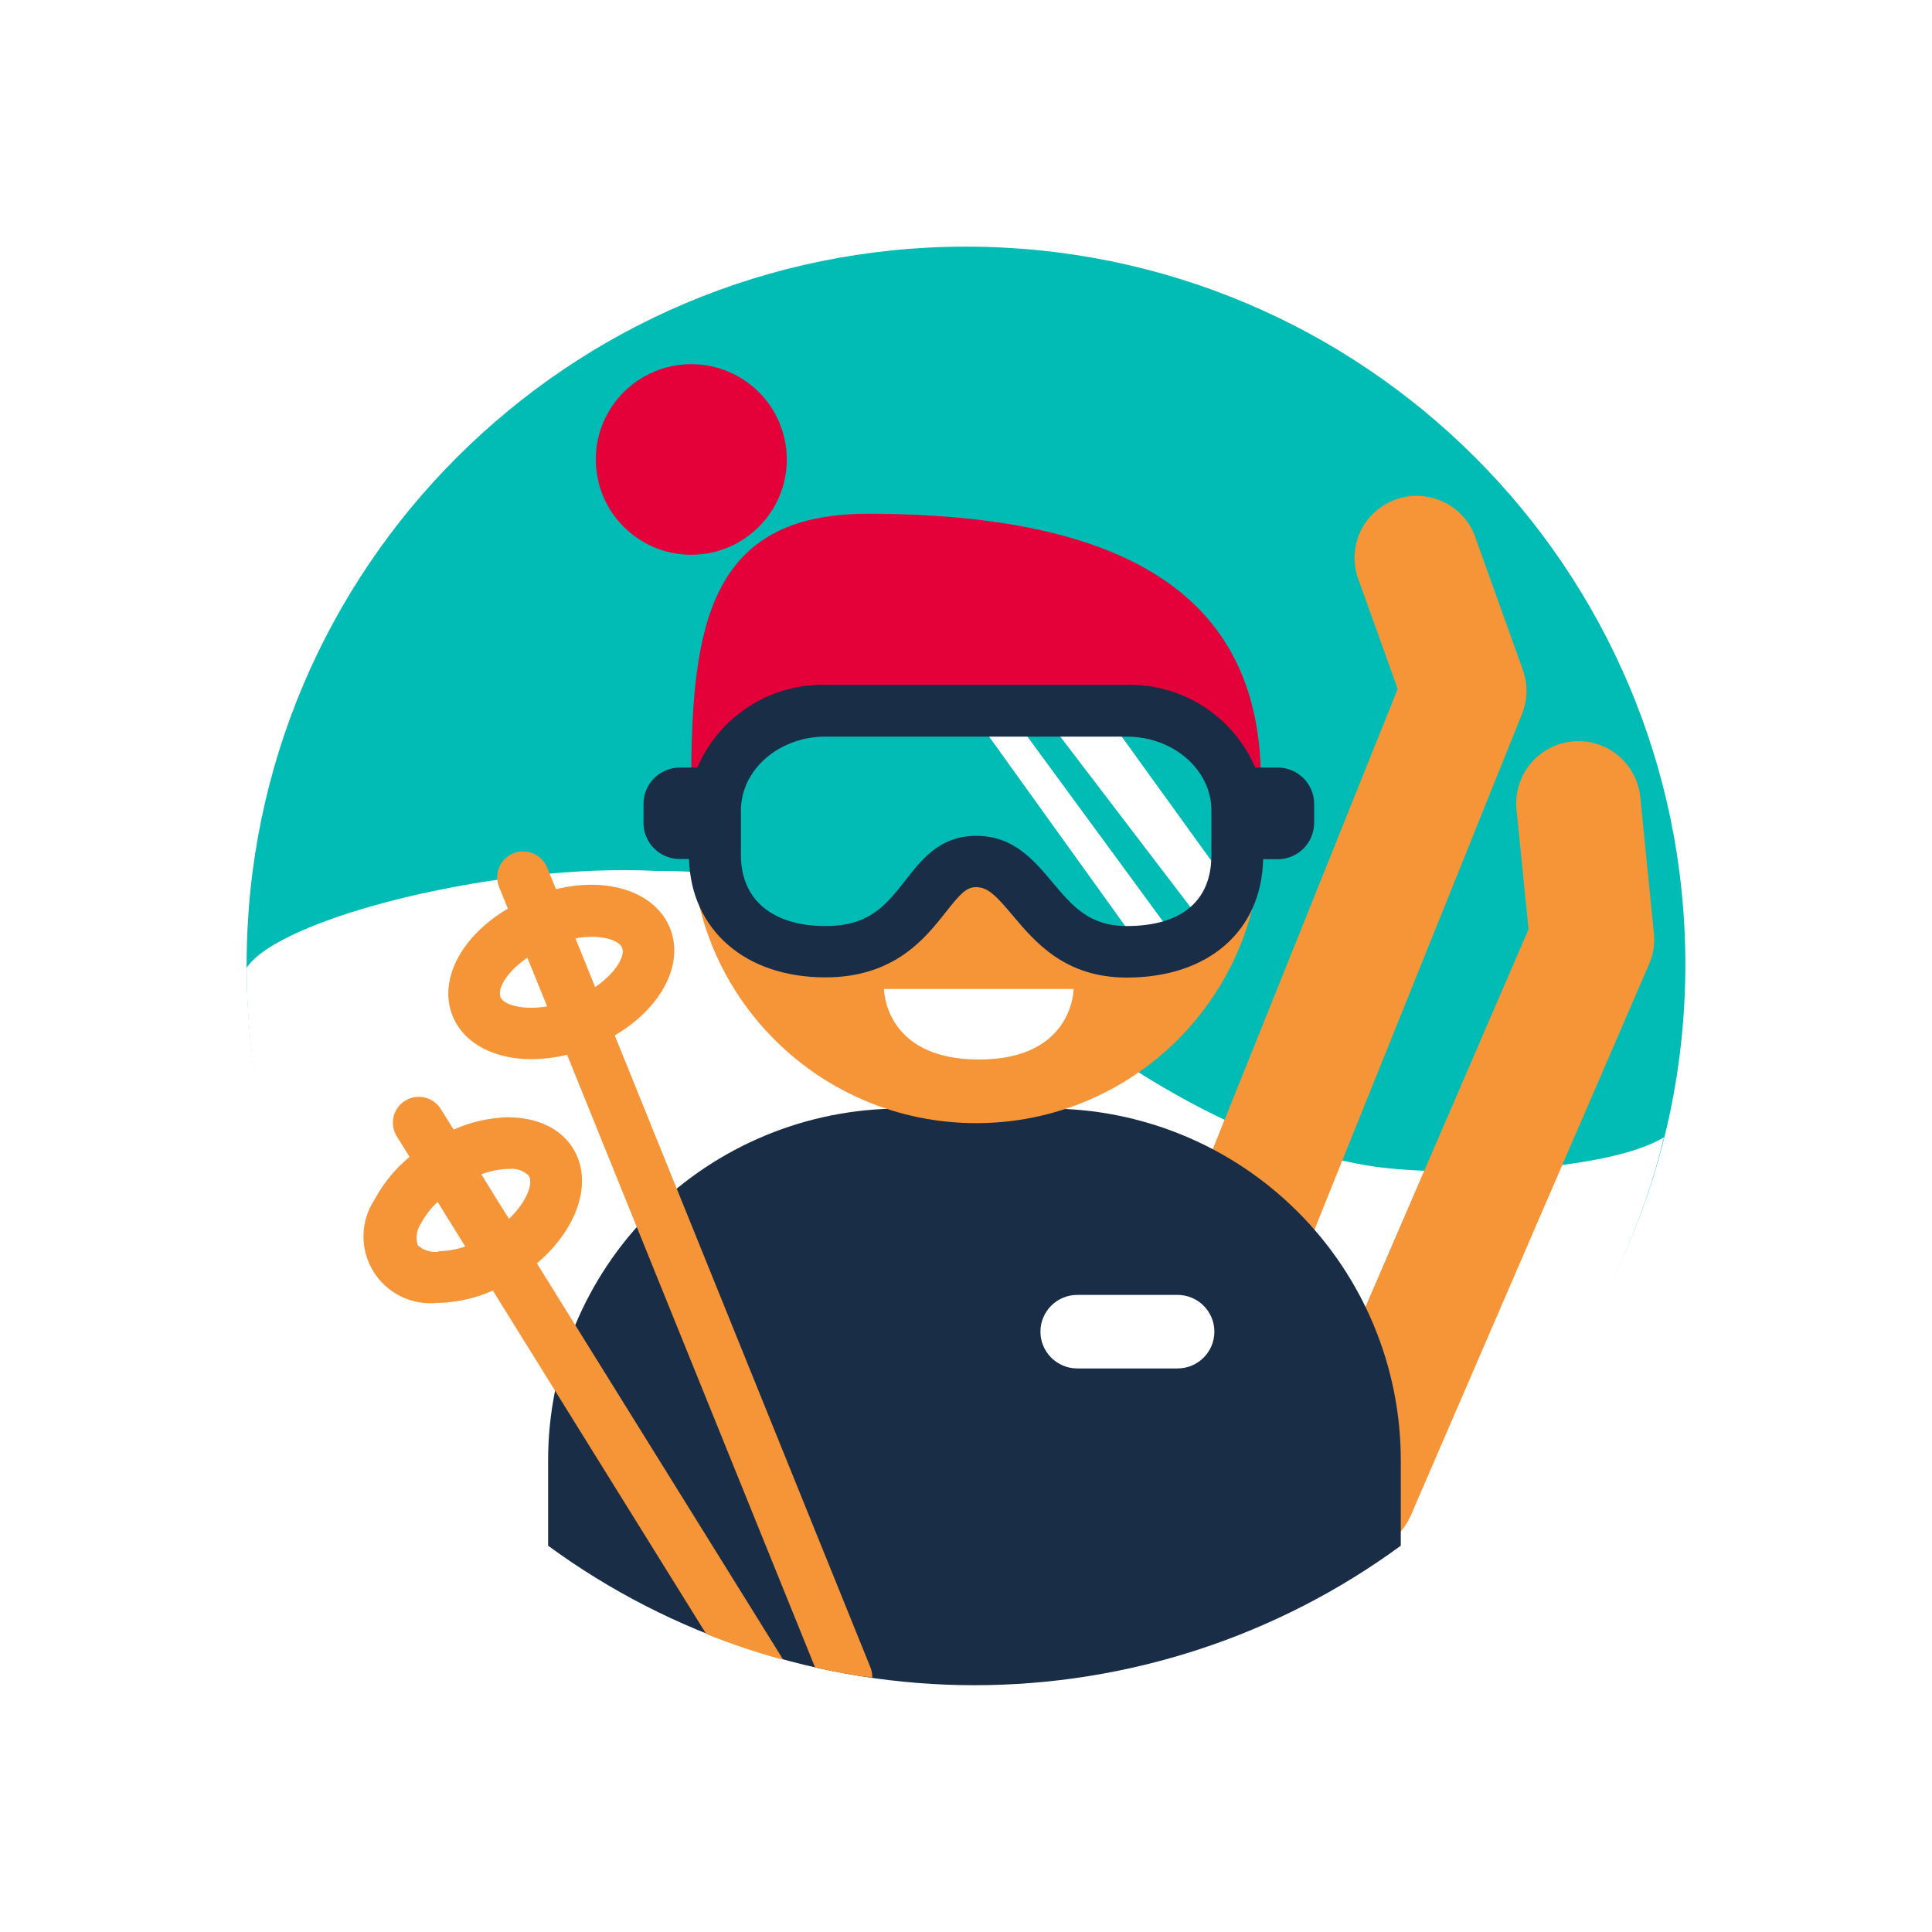
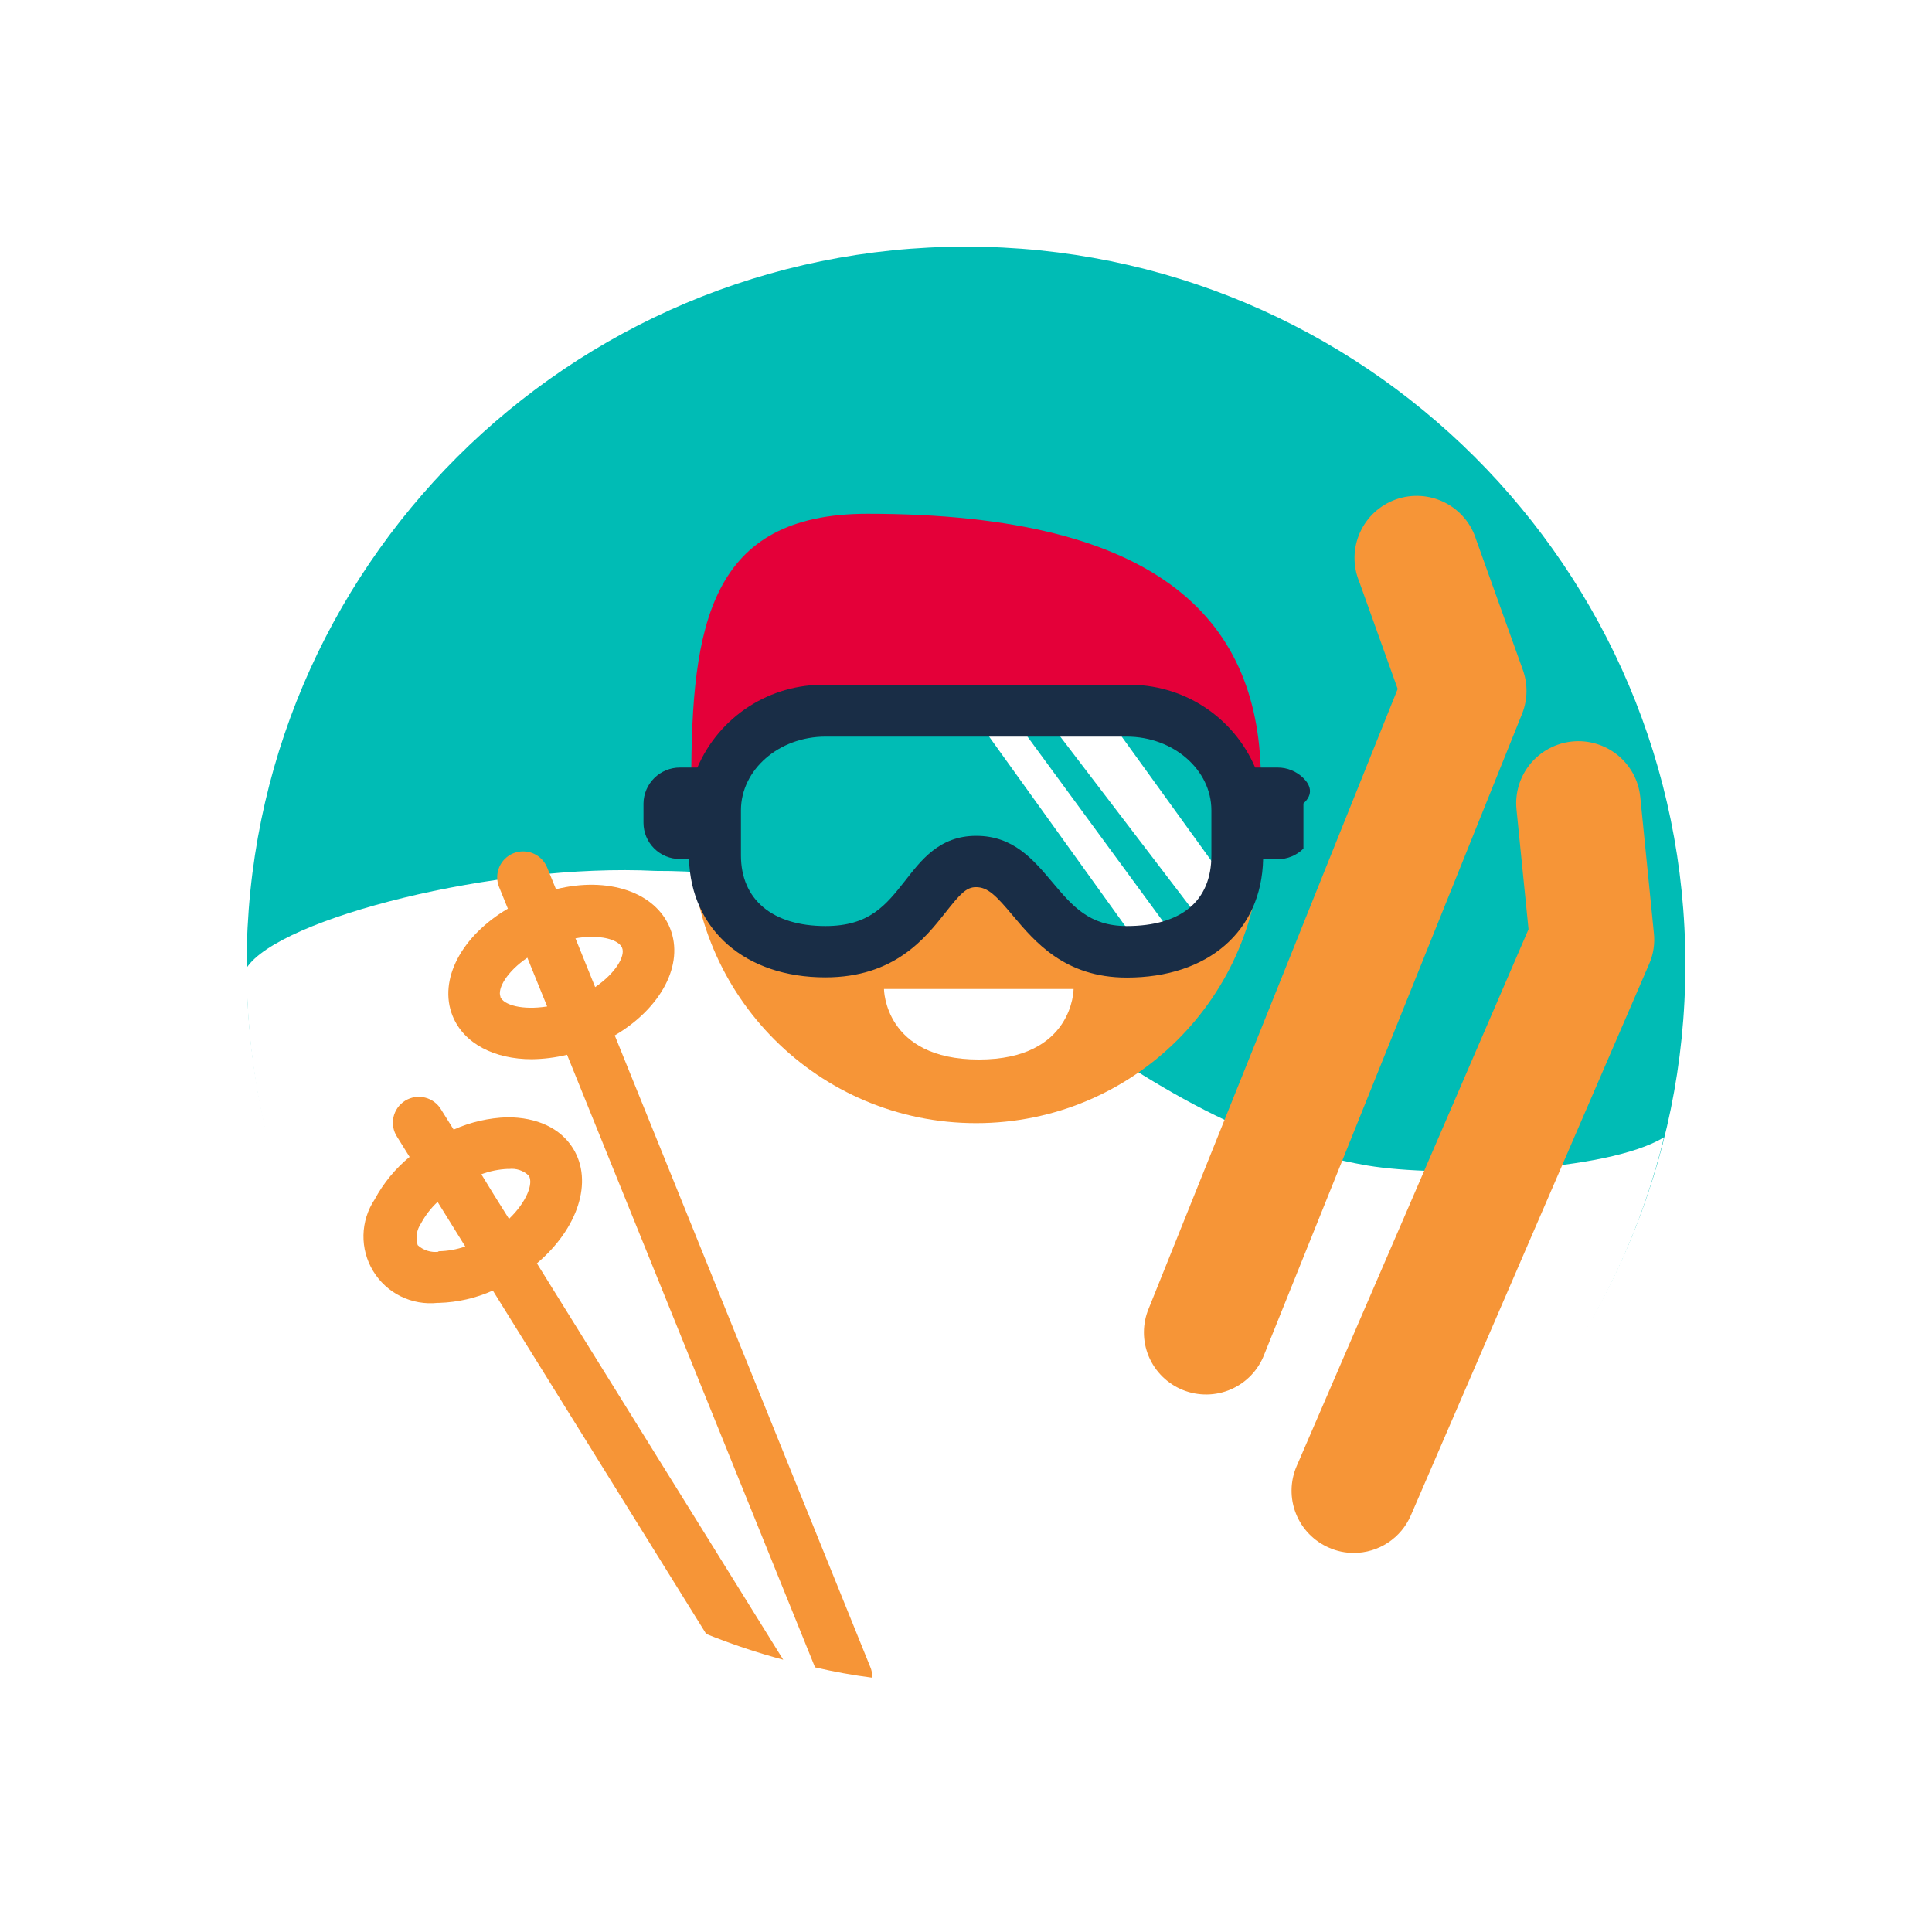
<svg xmlns="http://www.w3.org/2000/svg" width="188" height="188" viewBox="0 0 188 188" fill="none">
  <g filter="url(#filter0_d_2675_6402)">
    <path d="M90 159.718C128.66 159.718 160 128.441 160 89.859C160 51.277 128.66 20 90 20C51.34 20 20 51.277 20 89.859C20 128.441 51.34 159.718 90 159.718Z" fill="#00BCB5" />
    <path d="M129.081 109.419C101.763 104.708 91.463 80.636 59.797 80.747C44.292 79.972 23.137 85.358 20 90.18C19.997 107.258 26.268 123.745 37.625 136.52C48.982 149.295 64.638 157.472 81.629 159.503C98.62 161.535 115.768 157.28 129.827 147.544C143.886 137.808 153.882 123.266 157.922 106.671C152.333 110.054 136.122 110.597 129.081 109.419Z" fill="white" />
    <path d="M144.182 61.176L139.652 48.541C139.415 47.759 139.022 47.034 138.496 46.408C137.969 45.782 137.322 45.269 136.591 44.901C135.861 44.532 135.063 44.315 134.246 44.262C133.43 44.21 132.611 44.324 131.839 44.596C131.067 44.869 130.359 45.295 129.757 45.848C129.155 46.402 128.672 47.071 128.337 47.816C128.002 48.562 127.821 49.367 127.807 50.184C127.792 51.001 127.944 51.812 128.253 52.568L132.006 63.039L107.795 123.293C107.48 124.032 107.316 124.826 107.313 125.629C107.309 126.432 107.466 127.228 107.774 127.97C108.083 128.711 108.536 129.384 109.108 129.949C109.68 130.514 110.359 130.959 111.105 131.259C111.852 131.559 112.65 131.707 113.455 131.695C114.259 131.684 115.053 131.512 115.791 131.19C116.528 130.868 117.193 130.403 117.748 129.821C118.303 129.24 118.736 128.554 119.022 127.803L144.141 65.384C144.66 64.032 144.674 62.538 144.182 61.176Z" fill="#F69537" />
    <path d="M156.934 86.778L155.613 73.56C155.533 72.77 155.299 72.004 154.923 71.305C154.547 70.607 154.036 69.989 153.421 69.487C152.806 68.985 152.097 68.609 151.336 68.38C150.575 68.151 149.776 68.074 148.985 68.153C148.194 68.233 147.427 68.467 146.727 68.842C146.026 69.217 145.407 69.727 144.904 70.341C144.401 70.955 144.024 71.662 143.795 72.422C143.565 73.181 143.488 73.978 143.568 74.768L144.738 86.426L122.171 138.677C121.538 140.148 121.516 141.81 122.11 143.298C122.704 144.786 123.865 145.977 125.339 146.61C126.092 146.942 126.907 147.113 127.73 147.113C128.913 147.113 130.07 146.767 131.058 146.117C132.046 145.468 132.821 144.544 133.288 143.459L156.491 89.768C156.898 88.828 157.051 87.797 156.934 86.778Z" fill="#F69537" />
-     <path d="M97.96 103.873H83.635C74.538 103.873 65.814 107.479 59.382 113.899C52.95 120.318 49.336 129.025 49.336 138.103V146.409C61.363 155.229 75.898 159.985 90.823 159.985C105.747 159.985 120.282 155.229 132.309 146.409V138.103C132.309 133.604 131.42 129.148 129.693 124.992C127.967 120.836 125.436 117.06 122.245 113.881C119.055 110.702 115.268 108.181 111.101 106.464C106.934 104.747 102.468 103.866 97.96 103.873Z" fill="#192D46" />
    <path d="M80.667 158.167L55.82 96.754C60.309 94.117 62.62 89.848 61.197 86.314C59.765 82.78 55.145 81.28 50.101 82.529L49.243 80.424C49.119 80.118 48.936 79.838 48.704 79.602C48.472 79.366 48.196 79.178 47.891 79.049C47.586 78.919 47.258 78.851 46.927 78.848C46.596 78.845 46.267 78.906 45.959 79.03C45.652 79.154 45.372 79.337 45.136 79.568C44.899 79.8 44.711 80.076 44.581 80.38C44.451 80.684 44.383 81.011 44.38 81.342C44.376 81.672 44.438 82 44.562 82.307L45.42 84.421C40.931 87.059 38.621 91.328 40.043 94.862C41.143 97.57 44.129 99.07 47.75 99.07C48.906 99.055 50.057 98.91 51.18 98.637L75.31 158.247C77.148 158.678 79.007 159.014 80.879 159.254C80.891 158.88 80.819 158.508 80.667 158.167ZM53.571 87.16C55.175 87.16 56.295 87.623 56.537 88.237C56.859 89.022 55.931 90.673 53.914 92.053L51.997 87.311C52.516 87.215 53.043 87.164 53.571 87.16ZM44.704 92.999C44.381 92.214 45.299 90.563 47.316 89.194L49.243 93.935C46.812 94.318 45.006 93.794 44.683 92.999H44.704Z" fill="#F69537" />
    <path d="M51.756 107.74C50.535 105.777 48.245 104.72 45.37 104.72C43.567 104.777 41.792 105.184 40.144 105.918L38.934 103.985C38.765 103.694 38.539 103.439 38.269 103.237C38 103.034 37.693 102.888 37.365 102.806C37.038 102.724 36.698 102.709 36.365 102.76C36.031 102.812 35.712 102.93 35.425 103.107C35.138 103.284 34.89 103.517 34.695 103.792C34.5 104.066 34.362 104.377 34.289 104.706C34.217 105.034 34.211 105.374 34.272 105.705C34.334 106.036 34.461 106.352 34.647 106.633L35.857 108.576C34.465 109.721 33.31 111.127 32.457 112.714C31.772 113.743 31.394 114.945 31.369 116.181C31.343 117.416 31.671 118.633 32.313 119.689C32.956 120.746 33.886 121.598 34.996 122.145C36.106 122.693 37.35 122.913 38.581 122.781H38.732C40.536 122.726 42.311 122.319 43.958 121.583L64.719 154.997C67.163 155.985 69.666 156.822 72.214 157.504L48.245 118.935C52.209 115.583 53.773 110.982 51.756 107.74ZM45.441 109.754H45.501C45.856 109.708 46.216 109.743 46.555 109.856C46.894 109.969 47.203 110.158 47.458 110.408C47.912 111.133 47.287 112.915 45.531 114.606C44.523 113.026 43.645 111.586 42.838 110.267C43.672 109.956 44.551 109.779 45.441 109.744V109.754ZM38.661 117.808C38.298 117.853 37.93 117.819 37.582 117.707C37.233 117.596 36.913 117.41 36.644 117.163C36.535 116.809 36.508 116.436 36.564 116.07C36.62 115.704 36.757 115.355 36.967 115.049C37.387 114.268 37.932 113.561 38.581 112.955C39.388 114.264 40.286 115.71 41.274 117.294C40.433 117.585 39.551 117.742 38.661 117.757V117.808Z" fill="#F69537" />
    <path d="M90.989 105.292C106.293 105.292 118.7 92.91 118.7 77.636C118.7 62.362 106.293 49.98 90.989 49.98C75.684 49.98 63.277 62.362 63.277 77.636C63.277 92.91 75.684 105.292 90.989 105.292Z" fill="#F69537" />
-     <path d="M63.267 49.982C68.399 49.982 72.558 45.831 72.558 40.71C72.558 35.589 68.399 31.438 63.267 31.438C58.136 31.438 53.977 35.589 53.977 40.71C53.977 45.831 58.136 49.982 63.267 49.982Z" fill="#E40039" />
    <path d="M63.266 72.039C63.266 56.756 65.112 45.994 80.415 45.994C109.438 45.994 118.699 56.756 118.699 72.039" fill="#E40039" />
    <path d="M105.637 88.632C96.992 88.632 96.487 79.853 90.99 79.853C85.724 79.853 85.895 88.632 76.332 88.632C69.422 88.632 65.578 84.605 65.578 79.239V74.859C65.578 69.503 70.39 65.164 76.332 65.164H105.637C111.579 65.164 116.401 69.503 116.401 74.859V79.218C116.401 84.594 112.87 88.632 105.637 88.632Z" fill="#00BCB5" />
    <path d="M103.337 65.164H97.254L113.364 86.266L115.311 81.755L103.337 65.164Z" fill="white" />
    <path d="M91.25 66.29L106.826 87.966L110.135 86.979L94.65 65.867L91.25 66.29Z" fill="white" />
-     <path d="M120.325 70.689H118.136C117.099 68.26 115.357 66.194 113.136 64.759C110.914 63.324 108.313 62.584 105.667 62.635H76.332C73.686 62.584 71.085 63.324 68.863 64.759C66.641 66.194 64.9 68.26 63.863 70.689H62.168C61.234 70.687 60.337 71.052 59.672 71.707C59.007 72.361 58.628 73.251 58.617 74.183V76.065C58.617 77 58.989 77.896 59.651 78.557C60.313 79.218 61.212 79.589 62.148 79.589H63.046C63.248 86.495 68.523 91.106 76.311 91.106C83.03 91.106 86.026 87.301 88.013 84.784C89.416 83.002 90.031 82.327 90.969 82.327C92.119 82.327 92.906 83.123 94.55 85.086C96.689 87.623 99.594 91.126 105.647 91.126C113.566 91.126 118.761 86.616 118.913 79.609H120.335C121.272 79.609 122.171 79.238 122.835 78.578C123.499 77.917 123.873 77.021 123.876 76.086V74.183C123.865 73.251 123.486 72.361 122.821 71.707C122.156 71.052 121.259 70.687 120.325 70.689ZM113.879 79.237C113.879 83.677 110.953 86.113 105.637 86.113C101.995 86.113 100.341 84.15 98.434 81.885C96.528 79.619 94.601 77.334 90.989 77.334C87.378 77.334 85.602 79.76 84.069 81.713C82.203 84.079 80.599 86.113 76.332 86.113C71.177 86.113 68.1 83.546 68.1 79.237V74.857C68.1 70.901 71.792 67.679 76.332 67.679H105.637C110.176 67.679 113.879 70.901 113.879 74.857V79.237Z" fill="#192D46" />
-     <path d="M110.578 122.004H100.833C98.85 122.004 97.242 123.606 97.242 125.583C97.242 127.56 98.85 129.162 100.833 129.162H110.578C112.562 129.162 114.17 127.56 114.17 125.583C114.17 123.606 112.562 122.004 110.578 122.004Z" fill="white" />
+     <path d="M120.325 70.689H118.136C117.099 68.26 115.357 66.194 113.136 64.759C110.914 63.324 108.313 62.584 105.667 62.635H76.332C73.686 62.584 71.085 63.324 68.863 64.759C66.641 66.194 64.9 68.26 63.863 70.689H62.168C61.234 70.687 60.337 71.052 59.672 71.707C59.007 72.361 58.628 73.251 58.617 74.183V76.065C58.617 77 58.989 77.896 59.651 78.557C60.313 79.218 61.212 79.589 62.148 79.589H63.046C63.248 86.495 68.523 91.106 76.311 91.106C83.03 91.106 86.026 87.301 88.013 84.784C89.416 83.002 90.031 82.327 90.969 82.327C92.119 82.327 92.906 83.123 94.55 85.086C96.689 87.623 99.594 91.126 105.647 91.126C113.566 91.126 118.761 86.616 118.913 79.609H120.335C121.272 79.609 122.171 79.238 122.835 78.578V74.183C123.865 73.251 123.486 72.361 122.821 71.707C122.156 71.052 121.259 70.687 120.325 70.689ZM113.879 79.237C113.879 83.677 110.953 86.113 105.637 86.113C101.995 86.113 100.341 84.15 98.434 81.885C96.528 79.619 94.601 77.334 90.989 77.334C87.378 77.334 85.602 79.76 84.069 81.713C82.203 84.079 80.599 86.113 76.332 86.113C71.177 86.113 68.1 83.546 68.1 79.237V74.857C68.1 70.901 71.792 67.679 76.332 67.679H105.637C110.176 67.679 113.879 70.901 113.879 74.857V79.237Z" fill="#192D46" />
    <path d="M82.019 92.234H100.47C100.47 92.234 100.47 99.1 91.25 99.1C82.03 99.1 82.019 92.234 82.019 92.234Z" fill="white" />
  </g>
  <defs>
    <filter id="filter0_d_2675_6402" x="0" y="0" width="188" height="188" filterUnits="userSpaceOnUse" color-interpolation-filters="sRGB">
      <feFlood flood-opacity="0" result="BackgroundImageFix" />
      <feColorMatrix in="SourceAlpha" type="matrix" values="0 0 0 0 0 0 0 0 0 0 0 0 0 0 0 0 0 0 127 0" result="hardAlpha" />
      <feOffset dx="4" dy="4" />
      <feGaussianBlur stdDeviation="12" />
      <feComposite in2="hardAlpha" operator="out" />
      <feColorMatrix type="matrix" values="0 0 0 0 0 0 0 0 0 0.737 0 0 0 0 0.71 0 0 0 0.15 0" />
      <feBlend mode="multiply" in2="BackgroundImageFix" result="effect1_dropShadow_2675_6402" />
      <feBlend mode="normal" in="SourceGraphic" in2="effect1_dropShadow_2675_6402" result="shape" />
    </filter>
  </defs>
</svg>